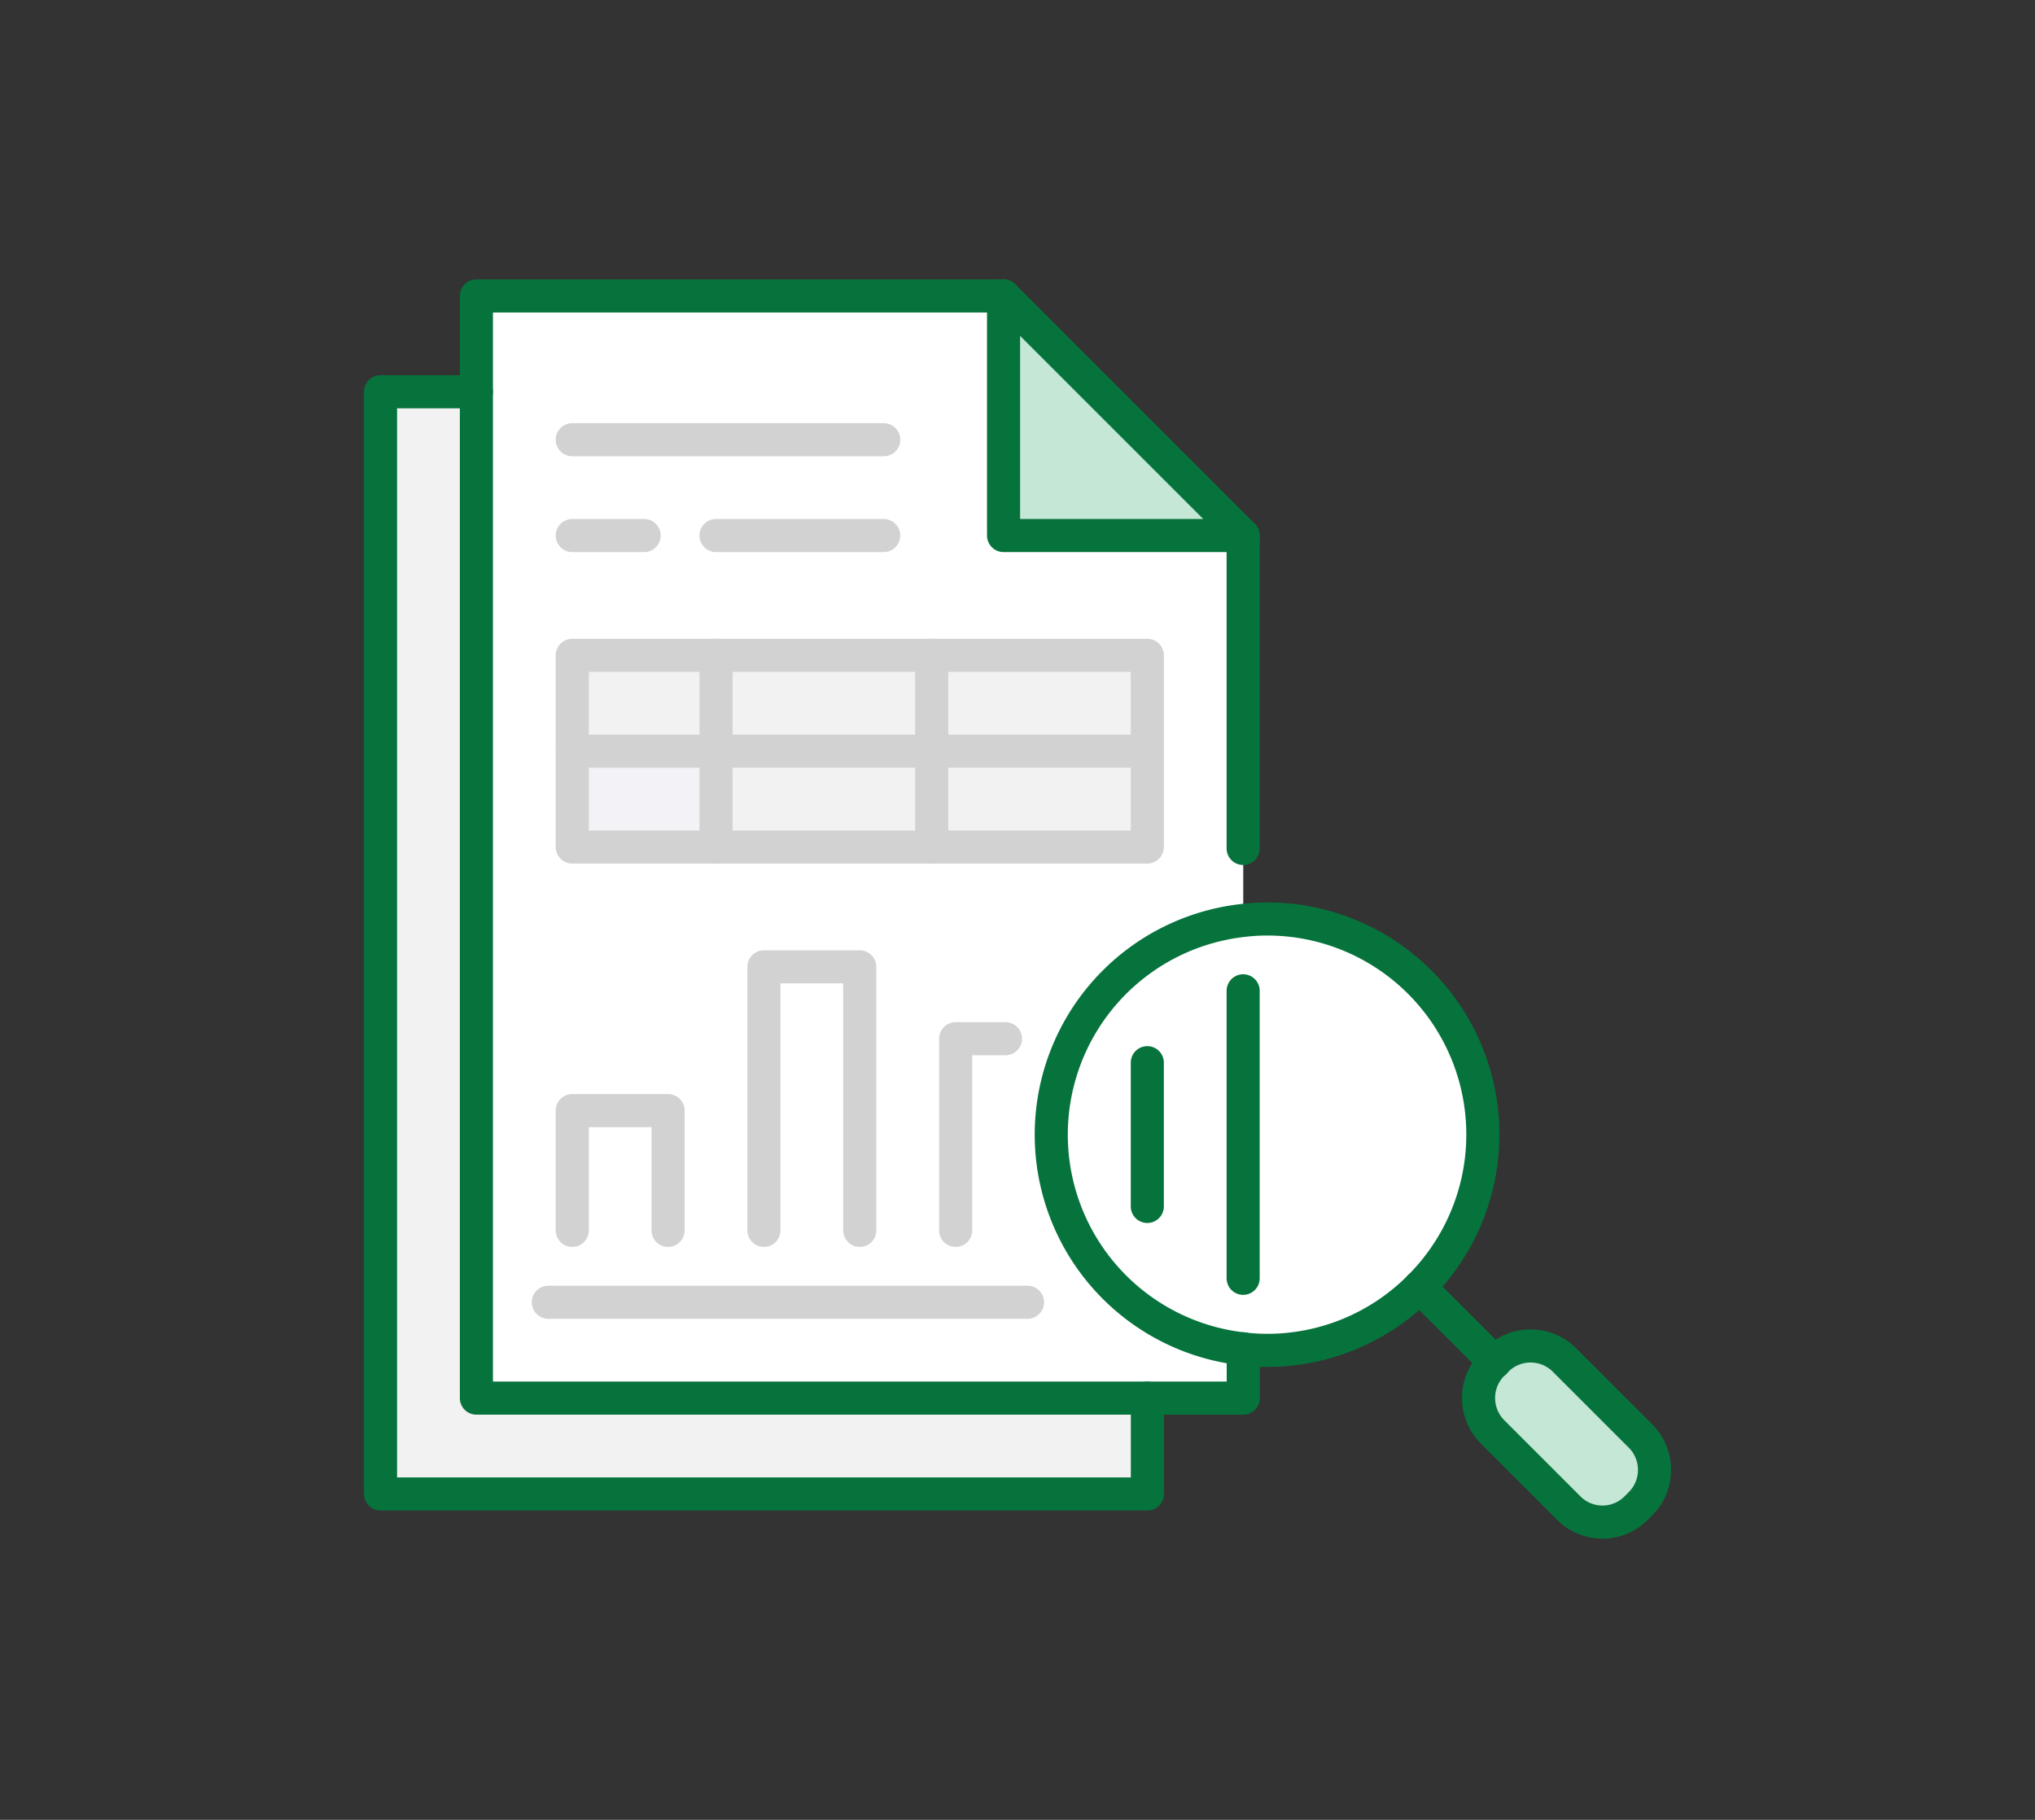
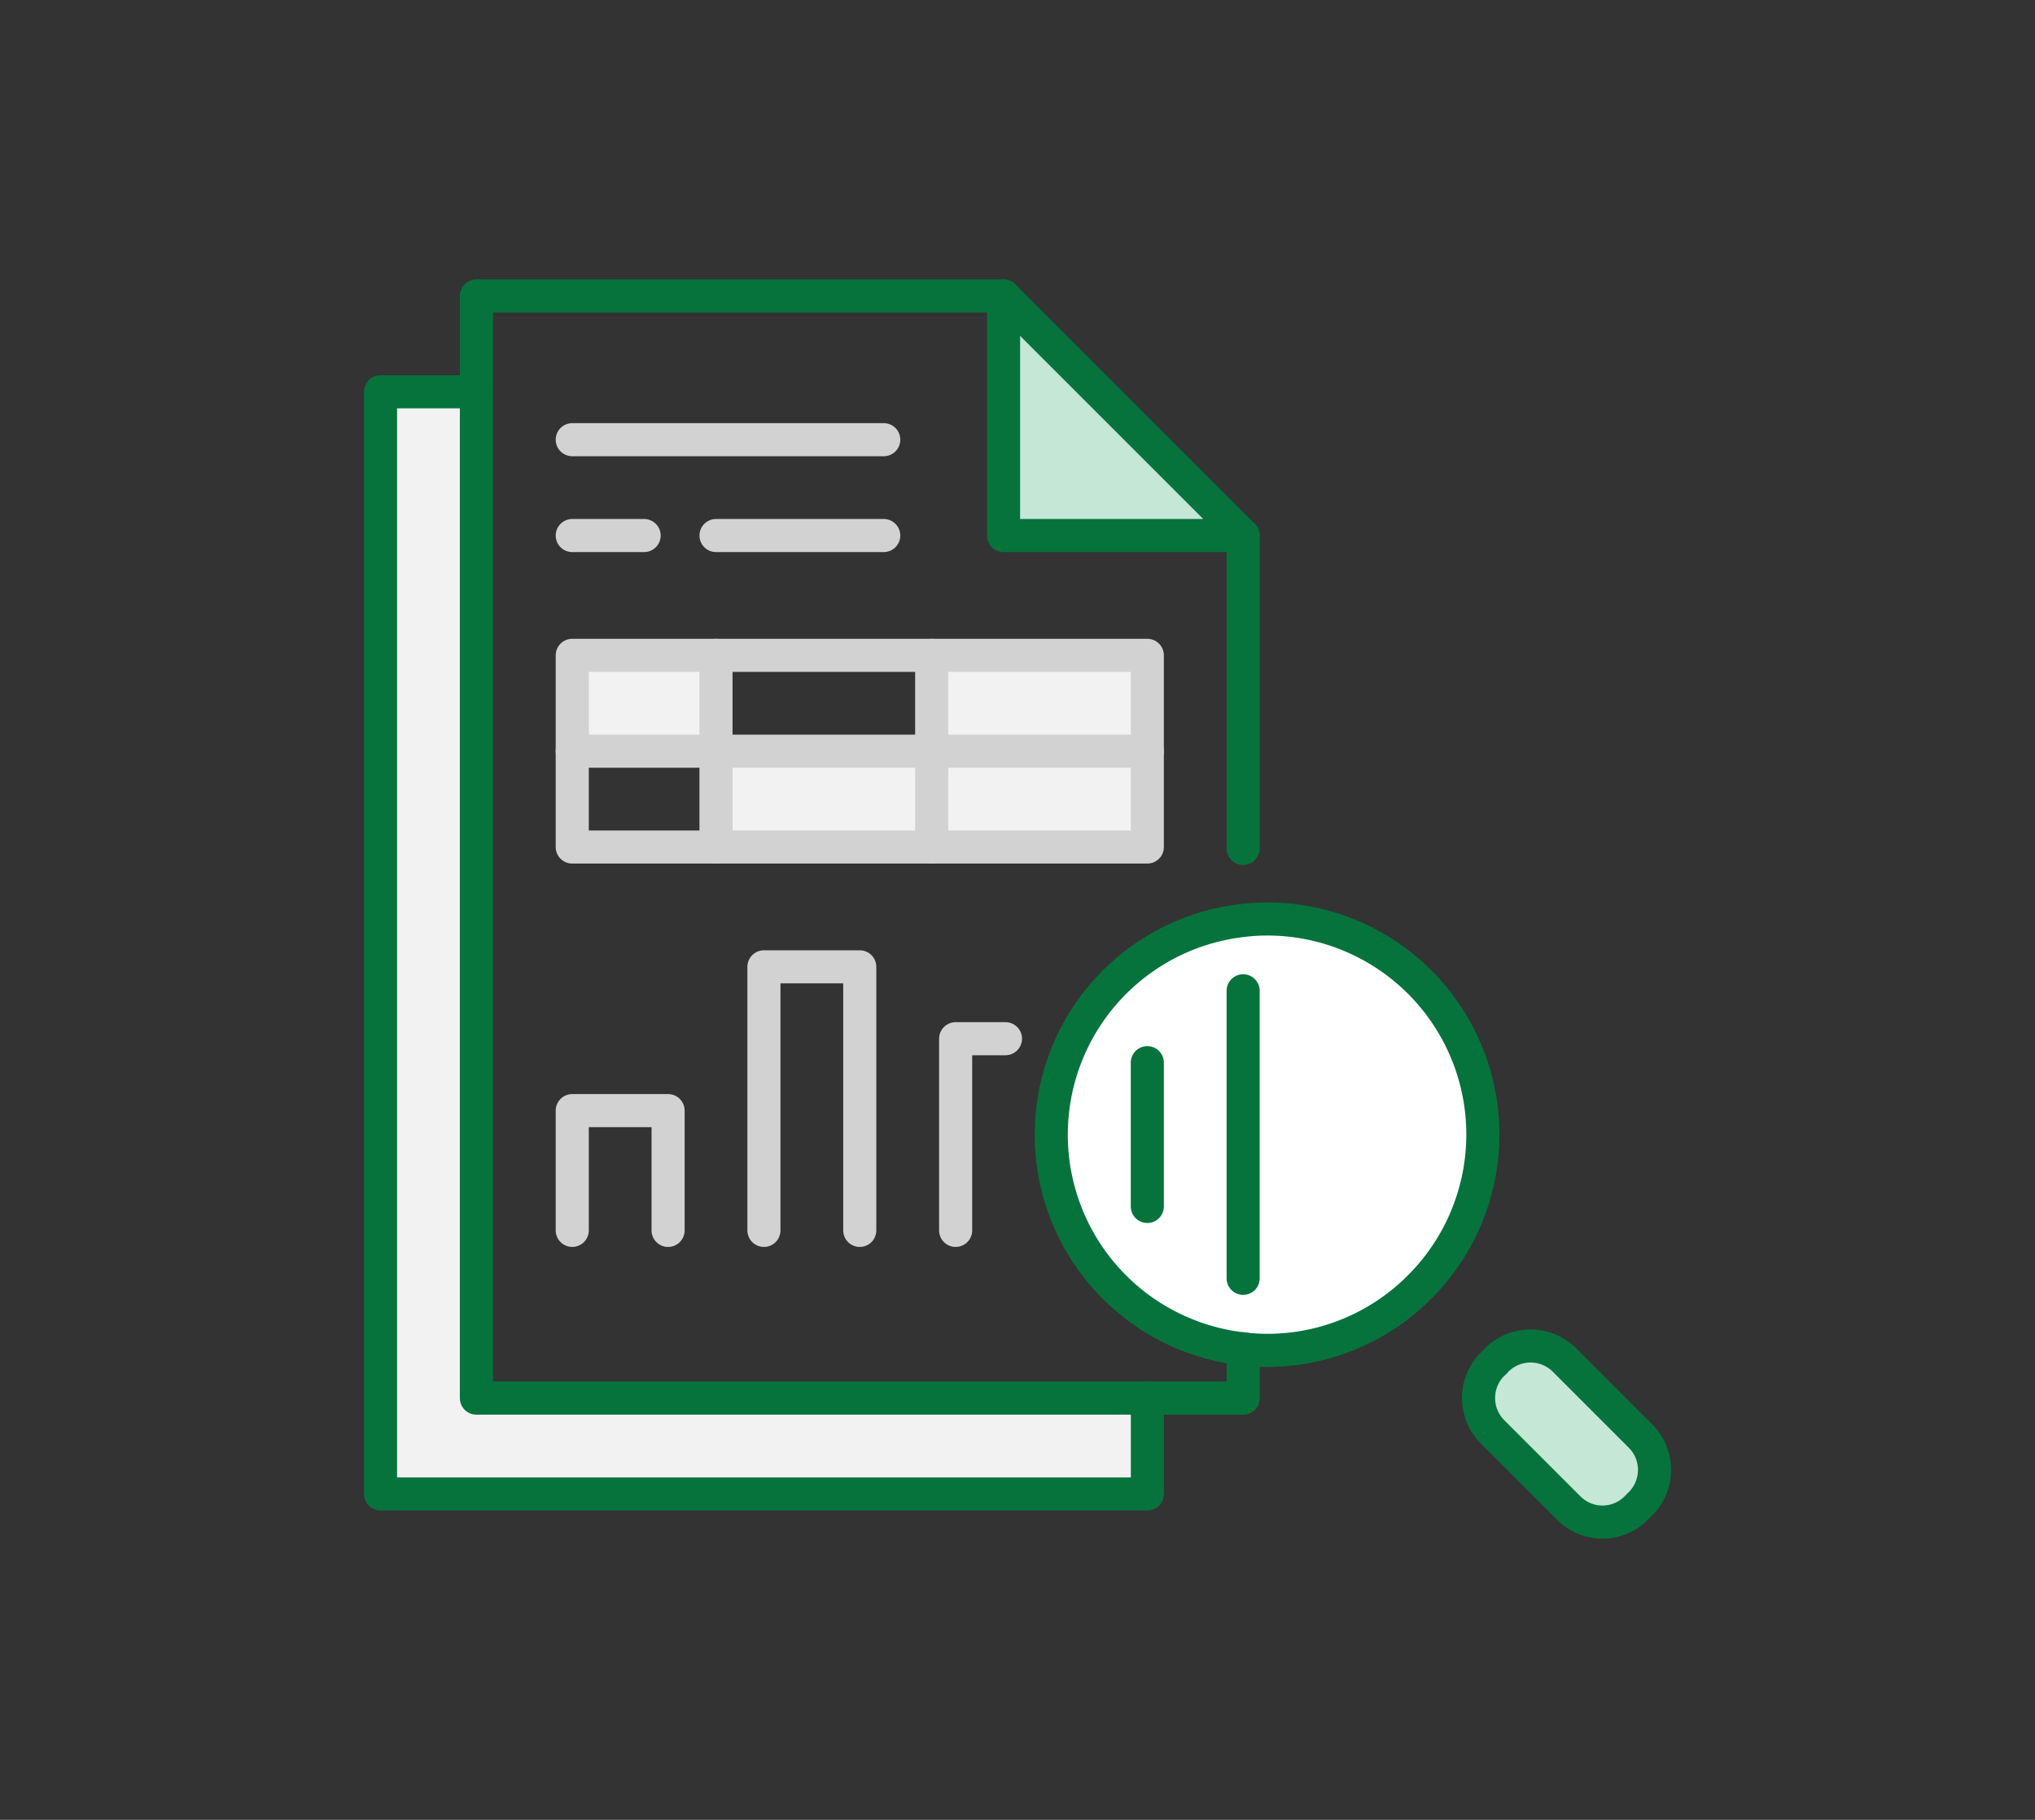
<svg xmlns="http://www.w3.org/2000/svg" width="123" height="110" viewBox="0 0 123 110">
  <rect x="0" y="0" width="123" height="110" fill="#333333" stroke="none" />
  <g id="_obj" data-name="+++ obj" transform="translate(-352 -1046)">
    <rect id="guide_area" width="123" height="110" transform="translate(352 1046)" fill="none" />
    <g id="그룹_113" data-name="그룹 113" transform="translate(373.986 1062.874)">
-       <rect id="사각형_1183" data-name="사각형 1183" width="8.69" height="5.793" transform="translate(12.601 28.532)" fill="#f2f2f7" />
      <rect id="사각형_1184" data-name="사각형 1184" width="13.035" height="5.793" transform="translate(21.291 28.532)" fill="#f2f2f2" />
      <rect id="사각형_1185" data-name="사각형 1185" width="13.035" height="5.793" transform="translate(34.325 28.532)" fill="#f2f2f2" />
      <rect id="사각형_1186" data-name="사각형 1186" width="13.035" height="5.793" transform="translate(34.325 22.739)" fill="#f2f2f2" />
-       <rect id="사각형_1187" data-name="사각형 1187" width="13.035" height="5.793" transform="translate(21.291 22.739)" fill="#f2f2f2" />
      <rect id="사각형_1188" data-name="사각형 1188" width="8.69" height="5.793" transform="translate(12.601 22.739)" fill="#f2f2f2" />
      <g id="그룹_112" data-name="그룹 112" transform="translate(1.014 1.014)">
        <g id="그룹_114" data-name="그룹 114">
-           <path id="패스_520" data-name="패스 520" d="M69.6,36.648v4.345a13.028,13.028,0,0,0,0,25.9v2.984H23.25V3.25H55.113V17.733H69.6ZM63.8,36.561V24.974H29.043V36.561H63.8Z" transform="translate(-17.455 -3.25)" fill="#fff" />
          <path id="패스_521" data-name="패스 521" d="M154.836,159.233a13.028,13.028,0,0,1,0-25.9,12.021,12.021,0,0,1,1.448-.087,13.035,13.035,0,0,1,0,26.07,11.965,11.965,0,0,1-1.448-.087" transform="translate(-102.696 -95.594)" fill="#fff" />
-           <path id="패스_522" data-name="패스 522" d="M242.158,227.813a2.9,2.9,0,0,1,0,4.1l-.246.246a2.876,2.876,0,0,1-4.1,0l-4.591-4.591a2.9,2.9,0,0,1,0-4.1l.13-.116.116-.131a2.9,2.9,0,0,1,4.1,0Z" transform="translate(-166.005 -158.903)" fill="#c4e7d6" />
+           <path id="패스_522" data-name="패스 522" d="M242.158,227.813a2.9,2.9,0,0,1,0,4.1a2.876,2.876,0,0,1-4.1,0l-4.591-4.591a2.9,2.9,0,0,1,0-4.1l.13-.116.116-.131a2.9,2.9,0,0,1,4.1,0Z" transform="translate(-166.005 -158.903)" fill="#c4e7d6" />
          <path id="패스_523" data-name="패스 523" d="M147.733,17.733H133.25V3.25Z" transform="translate(-95.593 -3.25)" fill="#c4e7d6" />
          <path id="패스_524" data-name="패스 524" d="M49.6,84.078v5.793H3.25V23.25H9.043V84.078Z" transform="translate(-3.25 -17.456)" fill="#f2f2f2" />
        </g>
        <path id="패스_525" data-name="패스 525" d="M165.5,155.5a13.027,13.027,0,0,0-9.211-22.246,12.027,12.027,0,0,0-1.448.087,13.028,13.028,0,0,0,0,25.9,11.965,11.965,0,0,0,1.448.087A12.968,12.968,0,0,0,165.5,155.5Z" transform="translate(-102.696 -95.593)" fill="none" stroke="#06733c" stroke-linecap="round" stroke-linejoin="round" stroke-width="2" />
        <path id="패스_526" data-name="패스 526" d="M242.158,227.813l-4.591-4.591a2.9,2.9,0,0,0-4.1,0l-.116.131-.13.116a2.9,2.9,0,0,0,0,4.1l4.591,4.591a2.876,2.876,0,0,0,4.1,0l.246-.246A2.9,2.9,0,0,0,242.158,227.813Z" transform="translate(-166.005 -158.903)" fill="none" stroke="#06733c" stroke-linecap="round" stroke-linejoin="round" stroke-width="2" />
-         <line id="선_279" data-name="선 279" x1="4.548" y1="4.548" transform="translate(62.799 59.902)" fill="none" stroke="#06733c" stroke-linecap="round" stroke-linejoin="round" stroke-width="2" />
        <path id="패스_527" data-name="패스 527" d="M69.6,66.888v2.984H23.25V3.25H55.113" transform="translate(-17.455 -3.25)" fill="none" stroke="#06733c" stroke-linecap="round" stroke-linejoin="round" stroke-width="2" />
        <line id="선_280" data-name="선 280" y2="17.38" transform="translate(52.139 42.001)" fill="none" stroke="#06733c" stroke-linecap="round" stroke-linejoin="round" stroke-width="2" />
        <line id="선_281" data-name="선 281" y2="18.915" transform="translate(52.139 14.483)" fill="none" stroke="#06733c" stroke-linecap="round" stroke-linejoin="round" stroke-width="2" />
        <path id="패스_528" data-name="패스 528" d="M49.6,84.078v5.793H3.25V23.25H9.043" transform="translate(-3.25 -17.456)" fill="none" stroke="#06733c" stroke-linecap="round" stroke-linejoin="round" stroke-width="2" />
        <path id="패스_529" data-name="패스 529" d="M133.25,3.25V17.733h14.483Z" transform="translate(-95.593 -3.25)" fill="none" stroke="#06733c" stroke-linecap="round" stroke-linejoin="round" stroke-width="2" />
        <line id="선_282" data-name="선 282" x2="18.828" transform="translate(11.588 8.69)" fill="none" stroke="#d2d2d2" stroke-linecap="round" stroke-linejoin="round" stroke-width="2" />
        <line id="선_283" data-name="선 283" x2="4.345" transform="translate(11.588 14.483)" fill="none" stroke="#d2d2d2" stroke-linecap="round" stroke-linejoin="round" stroke-width="2" />
        <line id="선_284" data-name="선 284" x2="10.138" transform="translate(20.277 14.483)" fill="none" stroke="#d2d2d2" stroke-linecap="round" stroke-linejoin="round" stroke-width="2" />
        <path id="패스_530" data-name="패스 530" d="M78.009,84.043v5.793H43.25V78.249H78.009Z" transform="translate(-31.662 -56.525)" fill="none" stroke="#d2d2d2" stroke-linecap="round" stroke-linejoin="round" stroke-width="2" />
        <path id="패스_531" data-name="패스 531" d="M43.25,98.249H78.009" transform="translate(-31.662 -70.732)" fill="none" stroke="#d2d2d2" stroke-linecap="round" stroke-linejoin="round" stroke-width="2" />
        <path id="패스_532" data-name="패스 532" d="M73.25,78.249V89.836" transform="translate(-52.973 -56.525)" fill="none" stroke="#d2d2d2" stroke-linecap="round" stroke-linejoin="round" stroke-width="2" />
        <path id="패스_533" data-name="패스 533" d="M118.25,78.249V89.836" transform="translate(-84.937 -56.525)" fill="none" stroke="#d2d2d2" stroke-linecap="round" stroke-linejoin="round" stroke-width="2" />
        <path id="패스_534" data-name="패스 534" d="M43.25,180.491V173.25h5.793v7.242" transform="translate(-31.662 -124.007)" fill="none" stroke="#d2d2d2" stroke-linecap="round" stroke-linejoin="round" stroke-width="2" />
        <path id="패스_535" data-name="패스 535" d="M123.25,169.836V158.249h3.012" transform="translate(-88.489 -113.352)" fill="none" stroke="#d2d2d2" stroke-linecap="round" stroke-linejoin="round" stroke-width="2" />
        <path id="패스_536" data-name="패스 536" d="M83.25,159.181V143.25h5.793v15.931" transform="translate(-60.077 -102.697)" fill="none" stroke="#d2d2d2" stroke-linecap="round" stroke-linejoin="round" stroke-width="2" />
-         <path id="패스_537" data-name="패스 537" d="M38.25,213.249H67.216" transform="translate(-28.111 -152.421)" fill="none" stroke="#d2d2d2" stroke-linecap="round" stroke-linejoin="round" stroke-width="2" />
        <line id="선_285" data-name="선 285" y2="8.69" transform="translate(46.346 46.346)" fill="none" stroke="#06733c" stroke-linecap="round" stroke-linejoin="round" stroke-width="2" />
      </g>
    </g>
  </g>
</svg>